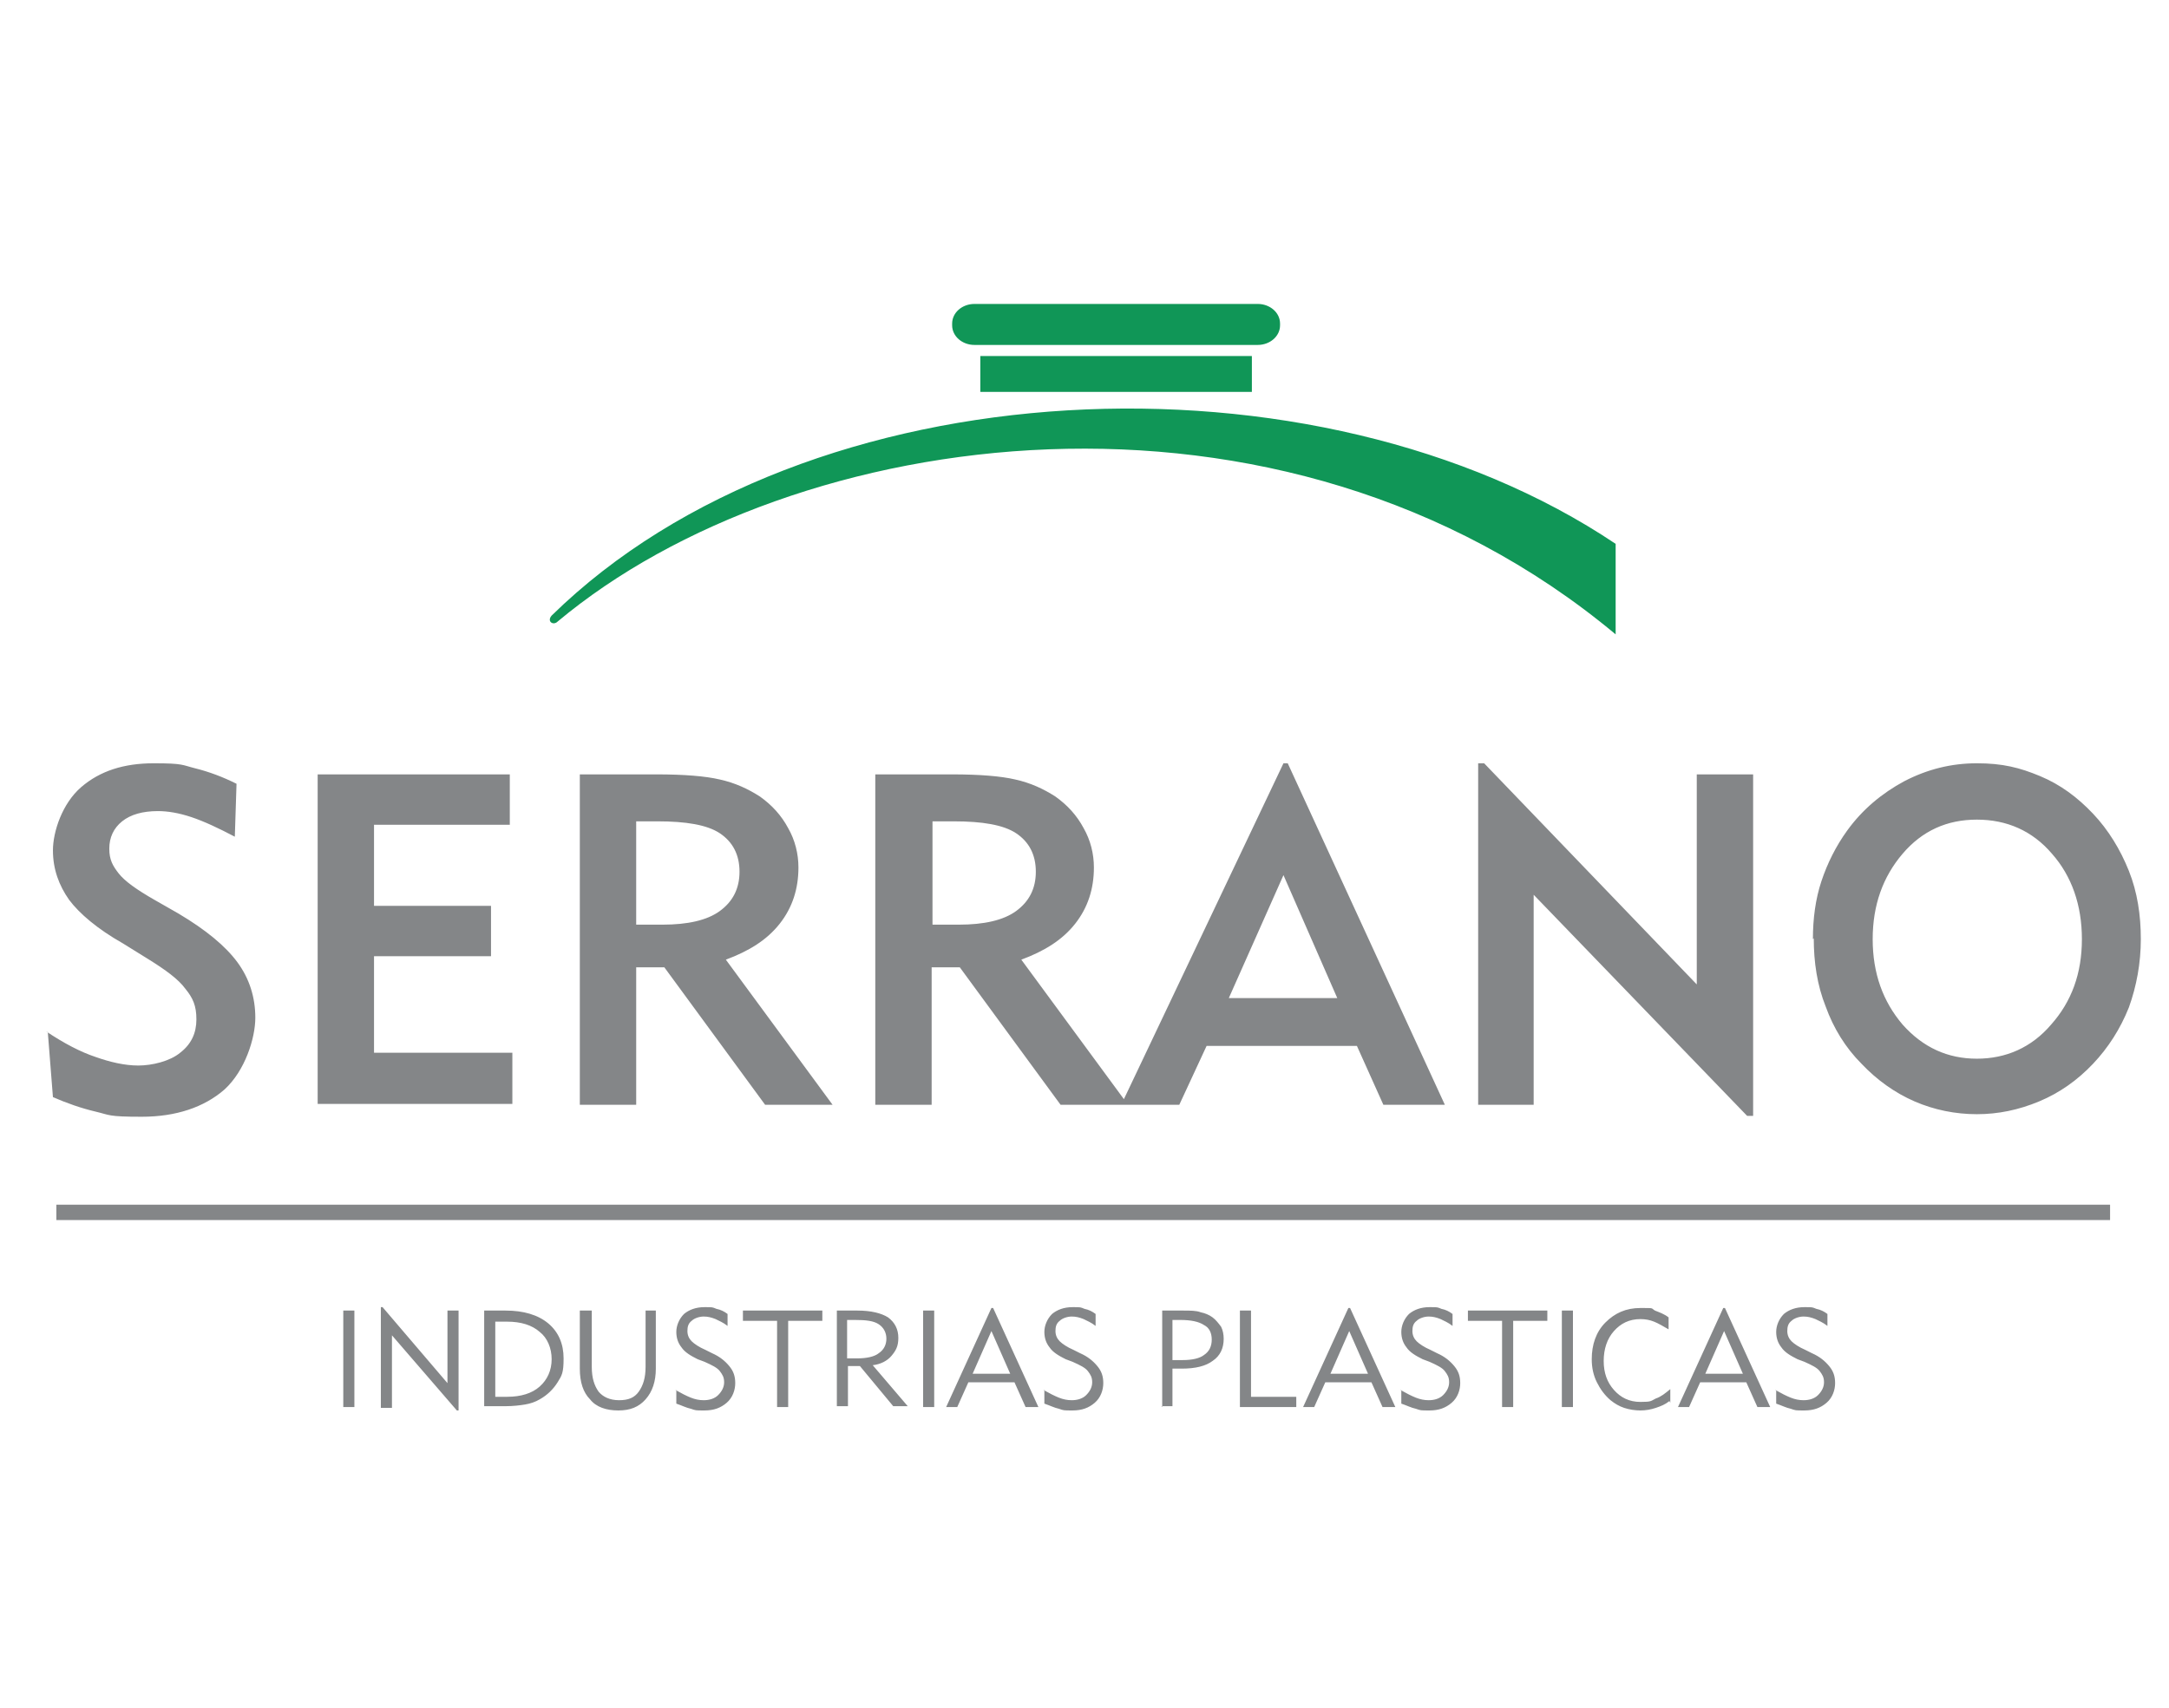
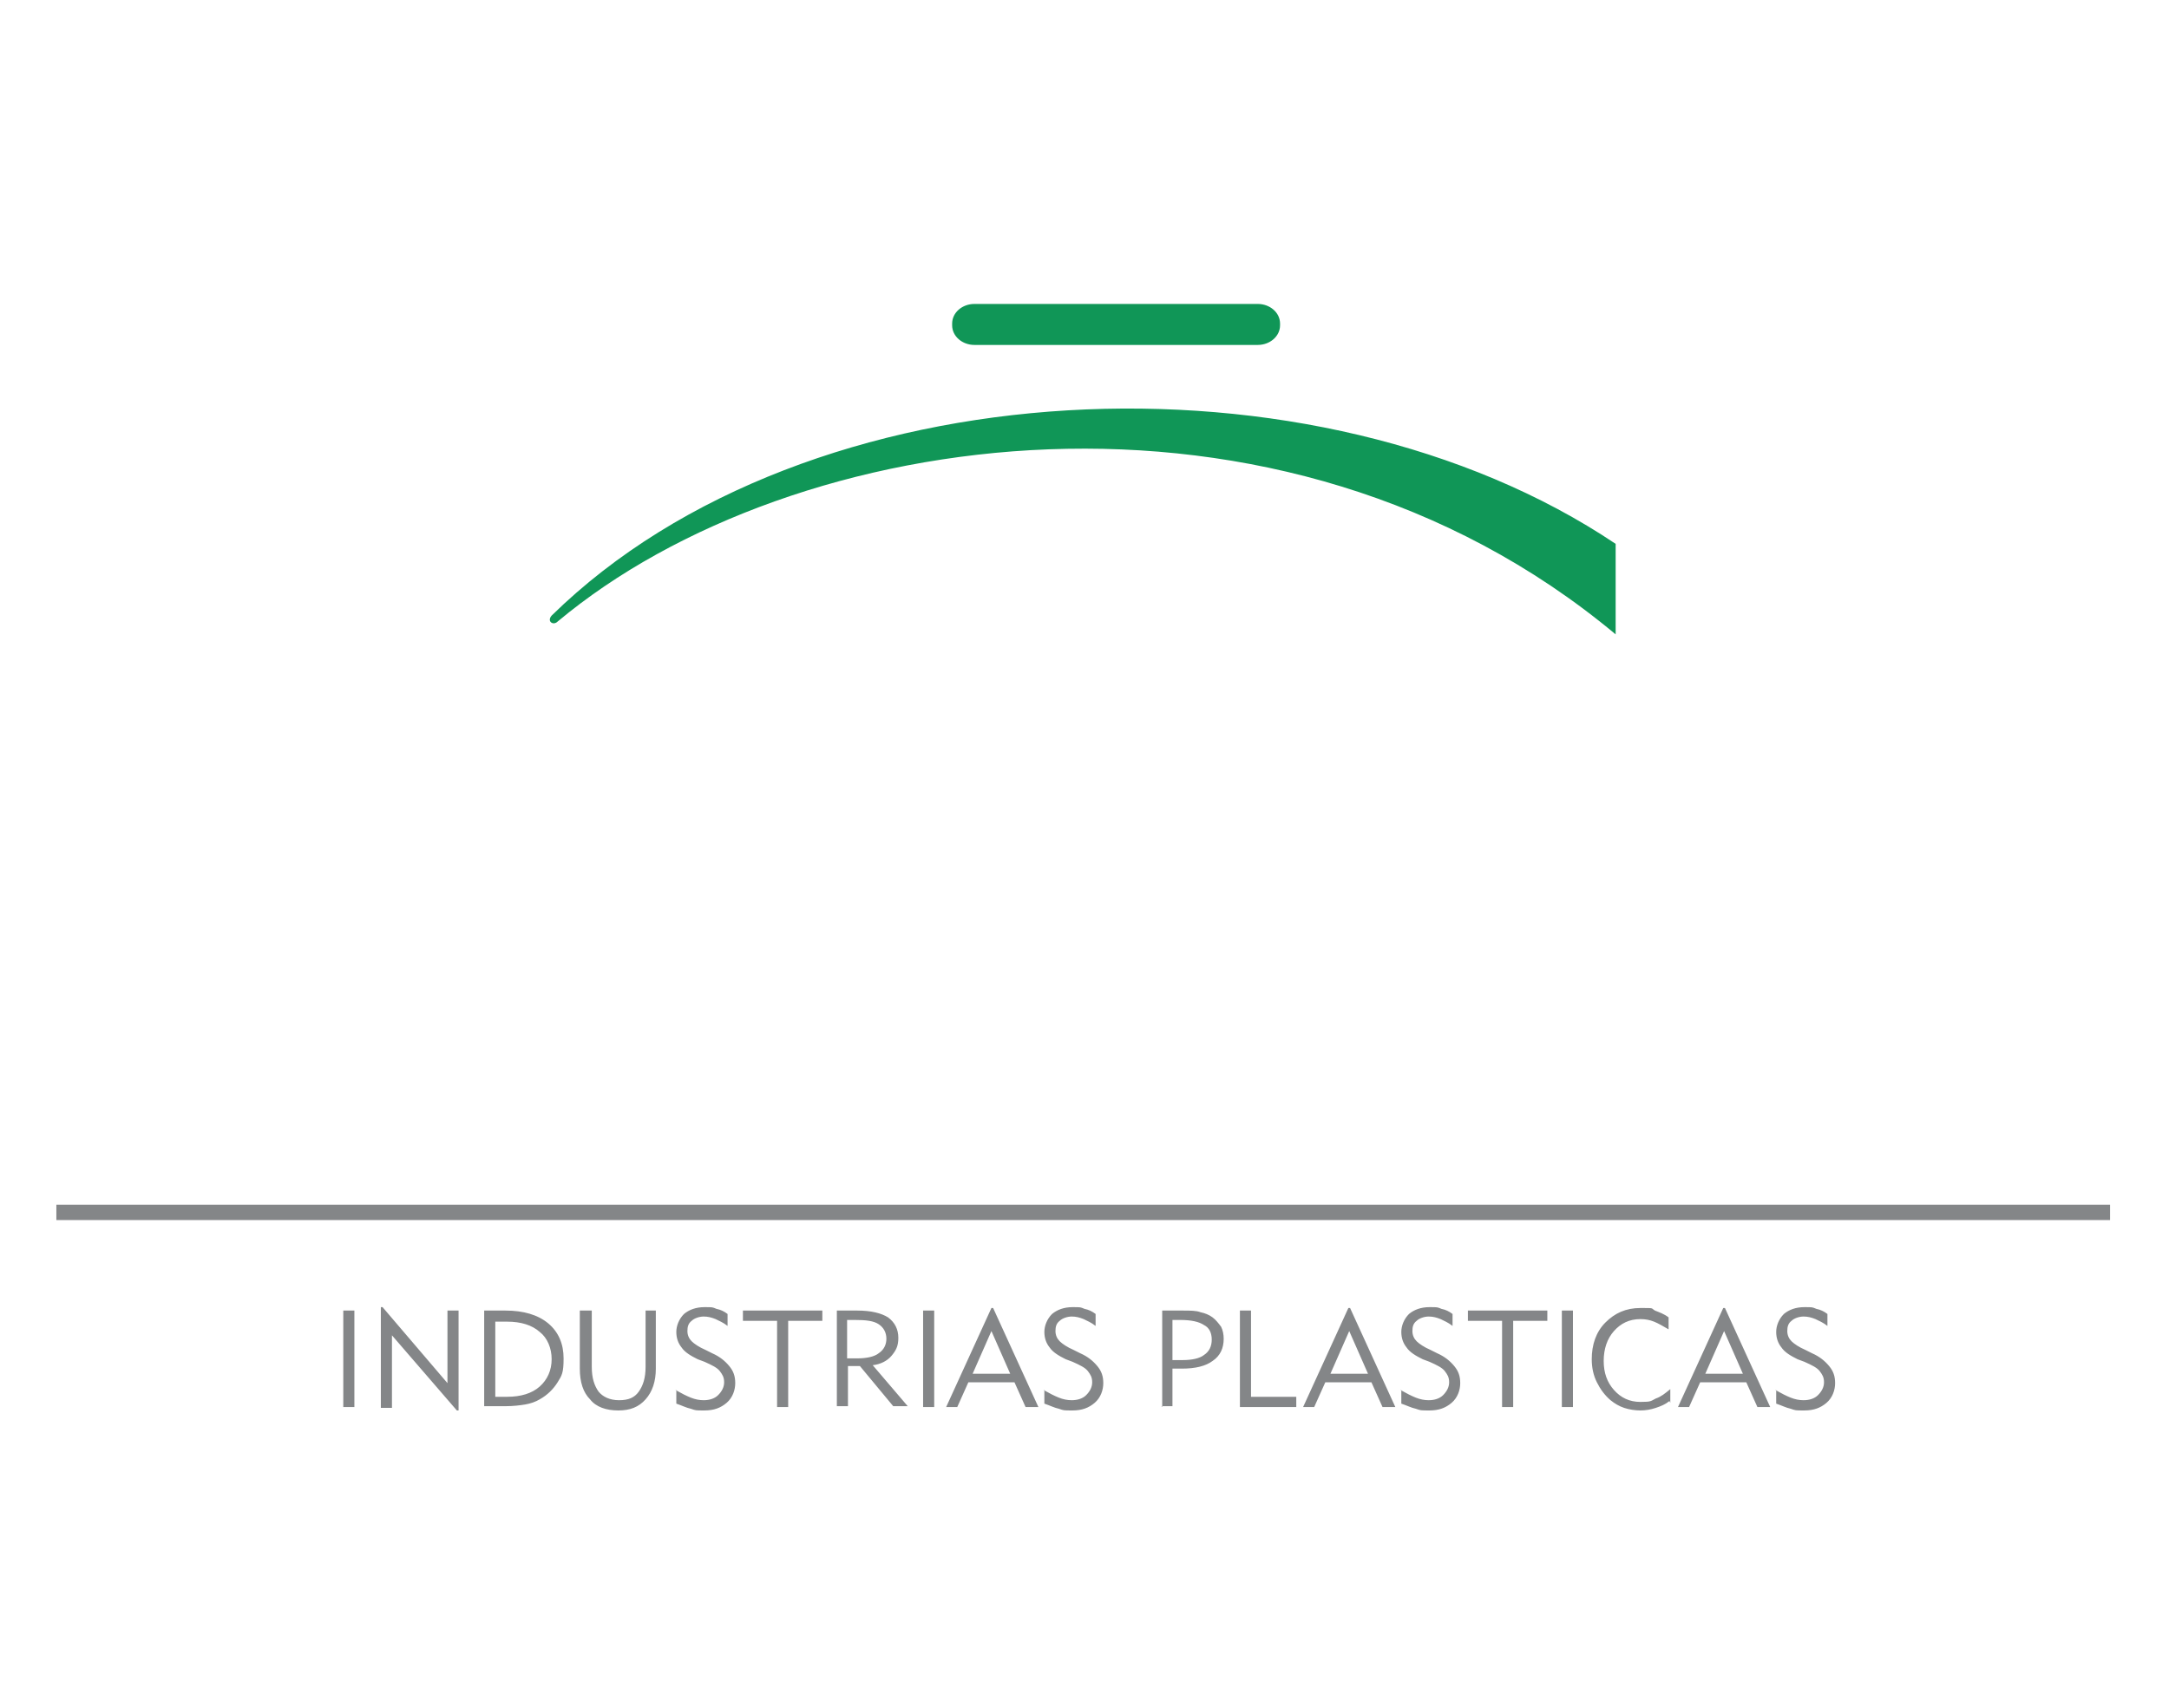
<svg xmlns="http://www.w3.org/2000/svg" width="254" height="200" viewBox="0 0 254 200">
  <g>
    <g id="Capa_1">
-       <path d="M212.3,110c0-2.4.3-4.7,1-6.8.7-2.1,1.7-4.1,3-5.9,1.8-2.5,4.1-4.4,6.7-5.8,2.7-1.4,5.5-2.1,8.5-2.1s5,.5,7.4,1.5c2.4,1,4.4,2.5,6.2,4.4,1.8,1.9,3.2,4.2,4.2,6.7,1,2.5,1.4,5.2,1.4,8s-.5,5.5-1.4,8c-1,2.5-2.4,4.7-4.2,6.6-1.8,1.9-3.9,3.4-6.3,4.4-2.4,1-4.8,1.5-7.3,1.5s-5-.5-7.3-1.5c-2.3-1-4.4-2.5-6.2-4.4-1.9-1.9-3.3-4.2-4.2-6.7-1-2.5-1.4-5.2-1.4-8M219.3,110c0,4,1.2,7.3,3.5,10,2.4,2.7,5.3,4,8.7,4s6.4-1.3,8.7-4c2.4-2.7,3.6-6,3.6-10s-1.2-7.4-3.5-10c-2.3-2.7-5.3-4-8.8-4s-6.4,1.3-8.7,4c-2.3,2.7-3.5,6-3.5,10ZM173.1,129.4v-40h.7l24.9,25.9v-24.6h6.6v40h-.7l-25-25.9v24.6h-6.6ZM138.2,129.4h-6.9l19-40h.5l18.4,40h-7.2l-3.1-6.9h-17.6l-3.2,6.9ZM143.9,116.9h12.7l-6.3-14.4-6.4,14.4ZM102.5,129.4v-38.7h9c3.2,0,5.7.2,7.4.6,1.8.4,3.3,1.1,4.7,2,1.4,1,2.5,2.2,3.3,3.7.8,1.4,1.2,3,1.2,4.6,0,2.5-.7,4.7-2.2,6.6-1.5,1.9-3.6,3.2-6.3,4.2l12.5,17h-7.9l-11.8-16.1h-3.3v16.1h-6.7ZM109.2,108.3h3.1c2.9,0,5.2-.5,6.7-1.6,1.5-1.1,2.3-2.6,2.3-4.6s-.8-3.5-2.3-4.5c-1.5-1-4-1.4-7.3-1.4h-2.5v12.1ZM67.9,129.4v-38.7h9c3.2,0,5.7.2,7.4.6,1.8.4,3.3,1.1,4.7,2,1.4,1,2.5,2.2,3.3,3.7.8,1.4,1.2,3,1.2,4.6,0,2.5-.7,4.7-2.2,6.6-1.5,1.9-3.6,3.2-6.3,4.2l12.5,17h-7.9l-11.8-16.1h-3.3v16.1h-6.7ZM74.5,108.3h3.1c2.9,0,5.2-.5,6.7-1.6,1.5-1.1,2.3-2.6,2.3-4.6s-.8-3.5-2.3-4.5c-1.5-1-4-1.4-7.3-1.4h-2.5v12.1ZM37.2,129.4v-38.7h22.5v5.9h-15.9v9.5h13.7v5.9h-13.7v11.3h16.2v6h-22.8ZM5.4,120.8c2.1,1.4,4,2.4,5.8,3,1.7.6,3.4,1,5,1s3.7-.5,4.9-1.5c1.3-1,1.9-2.3,1.9-3.9s-.4-2.5-1.3-3.6c-.8-1.1-2.3-2.2-4.4-3.5l-2.9-1.8c-3-1.7-5.1-3.5-6.3-5.1-1.2-1.7-1.9-3.6-1.9-5.8s1.1-5.5,3.3-7.4c2.2-1.9,5-2.8,8.5-2.8s3.3.2,4.9.6c1.6.4,3.2,1,4.8,1.8l-.2,6.2c-1.9-1-3.6-1.8-5.1-2.3-1.5-.5-2.8-.7-3.9-.7-1.8,0-3.2.4-4.2,1.2-1,.8-1.5,1.9-1.5,3.2s.4,2,1.1,2.9c.7.9,2.1,1.9,4.2,3.1l2.8,1.6c3.2,1.9,5.5,3.8,6.9,5.7,1.4,1.9,2.1,4.1,2.1,6.5s-1.2,6.2-3.6,8.4c-2.4,2.1-5.7,3.2-9.7,3.2s-3.7-.2-5.4-.6c-1.7-.4-3.4-1-5-1.7l-.6-7.6Z" fill="#848688" />
      <path d="M207.9,162.8c.7.4,1.3.7,1.8.9.5.2,1,.3,1.5.3.7,0,1.3-.2,1.7-.6.4-.4.7-.9.7-1.5s-.2-.9-.5-1.3c-.3-.4-.9-.7-1.8-1.1l-.8-.3c-.8-.4-1.5-.8-1.9-1.4-.4-.5-.6-1.1-.6-1.8s.3-1.5.9-2.1c.6-.5,1.4-.8,2.4-.8s.9,0,1.4.2c.5.1.9.3,1.3.6v1.4c-.5-.4-1-.6-1.4-.8-.5-.2-.9-.3-1.4-.3s-1.1.2-1.4.5c-.4.3-.5.7-.5,1.2s.2.9.5,1.2c.3.3.9.7,1.6,1l.8.4c.9.4,1.5.9,2,1.5.5.6.7,1.2.7,2s-.3,1.7-1,2.3c-.7.6-1.5.9-2.6.9s-1,0-1.6-.2c-.5-.1-1.1-.4-1.7-.6v-1.6ZM196.5,164.8l5.3-11.6h.2l5.3,11.6h-1.5l-1.3-2.9h-5.4l-1.3,2.9h-1.4ZM199.7,160.9h4.4l-2.2-5-2.2,5ZM195.5,164.1c-.5.4-1,.6-1.6.8-.6.2-1.2.3-1.8.3s-1.3-.1-1.9-.3c-.6-.2-1.1-.5-1.6-.9-.7-.6-1.2-1.3-1.6-2.1-.4-.8-.6-1.7-.6-2.7,0-1.7.5-3.2,1.6-4.3,1.1-1.1,2.4-1.7,4.1-1.7s1.2,0,1.7.3c.5.2,1.1.4,1.6.8v1.4c-.7-.4-1.2-.7-1.7-.9-.5-.2-1-.3-1.6-.3-1.3,0-2.3.5-3.1,1.4-.8.9-1.2,2.1-1.2,3.5s.4,2.5,1.2,3.4c.8.9,1.8,1.4,3.1,1.4s1.2-.1,1.8-.4c.6-.2,1.1-.6,1.7-1.1v1.6ZM182.9,164.8v-11.3h1.3v11.3h-1.3ZM175.9,164.8v-10.1h-4v-1.2h9.3v1.2h-4v10.1h-1.4ZM164,162.8c.7.4,1.3.7,1.8.9.5.2,1,.3,1.5.3.7,0,1.3-.2,1.7-.6.4-.4.7-.9.7-1.5s-.2-.9-.5-1.3c-.3-.4-.9-.7-1.8-1.1l-.8-.3c-.8-.4-1.5-.8-1.9-1.4-.4-.5-.6-1.1-.6-1.8s.3-1.5.9-2.1c.6-.5,1.4-.8,2.4-.8s.9,0,1.4.2c.5.1.9.3,1.3.6v1.4c-.5-.4-1-.6-1.4-.8-.5-.2-.9-.3-1.4-.3s-1.1.2-1.4.5c-.4.3-.5.7-.5,1.2s.2.9.5,1.2c.3.3.9.7,1.6,1l.8.4c.9.4,1.5.9,2,1.5.5.6.7,1.2.7,2s-.3,1.7-1,2.3c-.7.6-1.5.9-2.6.9s-1,0-1.6-.2c-.5-.1-1.1-.4-1.7-.6v-1.6ZM152.6,164.8l5.3-11.6h.2l5.3,11.6h-1.5l-1.3-2.9h-5.4l-1.3,2.9h-1.4ZM155.8,160.9h4.4l-2.2-5-2.2,5ZM145.2,164.8v-11.3h1.3v10.1h5.3v1.2h-6.7ZM136.1,164.8v-11.3h2.4c.9,0,1.6,0,2.1.2.5.1,1,.3,1.4.6.4.3.7.7,1,1.1.2.4.3.9.3,1.4,0,1.1-.4,2-1.3,2.6-.8.6-2,.9-3.6.9s-.3,0-.5,0c-.2,0-.4,0-.6,0v4.4h-1.3ZM137.4,159.3h1.1c1.1,0,2-.2,2.5-.6.6-.4.9-1,.9-1.8s-.3-1.4-.9-1.7c-.6-.4-1.5-.6-2.8-.6h-.9v4.7ZM122.2,162.8c.7.4,1.3.7,1.8.9.5.2,1,.3,1.5.3.7,0,1.3-.2,1.7-.6.4-.4.7-.9.7-1.5s-.2-.9-.5-1.3c-.3-.4-.9-.7-1.8-1.1l-.8-.3c-.8-.4-1.5-.8-1.9-1.4-.4-.5-.6-1.1-.6-1.8s.3-1.5.9-2.1c.6-.5,1.4-.8,2.4-.8s.9,0,1.4.2c.5.1.9.3,1.3.6v1.4c-.5-.4-1-.6-1.4-.8-.5-.2-.9-.3-1.4-.3s-1.1.2-1.4.5c-.4.3-.5.7-.5,1.2s.2.9.5,1.2c.3.3.9.7,1.6,1l.8.4c.9.4,1.5.9,2,1.5.5.6.7,1.2.7,2s-.3,1.7-1,2.3c-.7.6-1.5.9-2.6.9s-1,0-1.6-.2c-.5-.1-1.1-.4-1.7-.6v-1.6ZM110.8,164.8l5.3-11.6h.2l5.3,11.6h-1.5l-1.3-2.9h-5.4l-1.3,2.9h-1.4ZM113.9,160.9h4.4l-2.2-5-2.2,5ZM108.1,164.8v-11.3h1.3v11.3h-1.3ZM99.3,159.1h1.1c1.1,0,2-.2,2.5-.6.6-.4.9-1,.9-1.7s-.3-1.3-.9-1.7c-.6-.4-1.5-.5-2.8-.5h-.9v4.5ZM98,164.8v-11.3h2.4c1.6,0,2.8.3,3.6.8.8.6,1.2,1.4,1.2,2.4s-.3,1.5-.8,2.1c-.5.6-1.3,1-2.2,1.1l4.1,4.8h-1.7l-3.9-4.7h-1.4v4.7h-1.3ZM91,164.8v-10.1h-4v-1.2h9.3v1.2h-4v10.1h-1.4ZM79.1,162.8c.7.4,1.3.7,1.8.9.5.2,1,.3,1.5.3.7,0,1.3-.2,1.7-.6.4-.4.7-.9.7-1.5s-.2-.9-.5-1.3c-.3-.4-.9-.7-1.8-1.1l-.8-.3c-.8-.4-1.5-.8-1.9-1.4-.4-.5-.6-1.1-.6-1.8s.3-1.5.9-2.1c.6-.5,1.4-.8,2.4-.8s.9,0,1.4.2c.5.1.9.3,1.3.6v1.4c-.5-.4-1-.6-1.4-.8-.5-.2-.9-.3-1.4-.3s-1.1.2-1.4.5c-.4.3-.5.7-.5,1.2s.2.9.5,1.2c.3.3.9.7,1.6,1l.8.4c.9.4,1.5.9,2,1.5.5.6.7,1.2.7,2s-.3,1.7-1,2.3c-.7.6-1.5.9-2.6.9s-1,0-1.6-.2c-.5-.1-1.1-.4-1.7-.6v-1.6ZM69.3,153.5v6.6c0,1.3.3,2.2.8,2.9.5.6,1.3,1,2.4,1s1.8-.3,2.3-1c.5-.7.8-1.6.8-2.9v-6.6h1.2v6.8c0,1.5-.4,2.7-1.2,3.6-.8.9-1.8,1.3-3.2,1.3s-2.6-.4-3.3-1.3c-.8-.8-1.2-2-1.2-3.6v-6.8h1.3ZM56.7,164.8v-11.3h2.5c2.1,0,3.8.5,5,1.5,1.2,1,1.8,2.4,1.8,4.1s-.2,2-.7,2.8c-.5.8-1.2,1.5-2.1,2-.5.3-1.1.5-1.7.6-.6.1-1.4.2-2.3.2h-2.5ZM58,163.6h1.4c1.6,0,2.9-.4,3.8-1.2.9-.8,1.4-1.9,1.4-3.2s-.5-2.5-1.4-3.2c-.9-.8-2.2-1.2-3.8-1.2h-1.4v8.8ZM44.6,164.8v-11.7h.2l7.6,8.9v-8.5h1.3v11.7h-.2l-7.6-8.8v8.5h-1.3ZM40.2,164.8v-11.3h1.3v11.3h-1.3Z" fill="#848688" />
      <rect x="6.6" y="141.1" width="240.5" height="1.8" fill="#848688" />
      <path d="M189.2,74.3c-39.3-32.8-96.4-24.5-123.9-1.5-.5.5-1.3,0-.7-.7,30-29.4,89.6-31.9,124.6-8.4v10.7" fill="#109657" fill-rule="evenodd" />
      <path d="M114.1,35.6h33.2c1.4,0,2.6,1,2.6,2.3v.2c0,1.3-1.2,2.3-2.6,2.3h-33.2c-1.4,0-2.6-1-2.6-2.3v-.2c0-1.3,1.2-2.3,2.6-2.3" fill="#109657" fill-rule="evenodd" />
-       <rect x="114.8" y="41.7" width="31.8" height="4.2" fill="#109657" />
    </g>
  </g>
</svg>